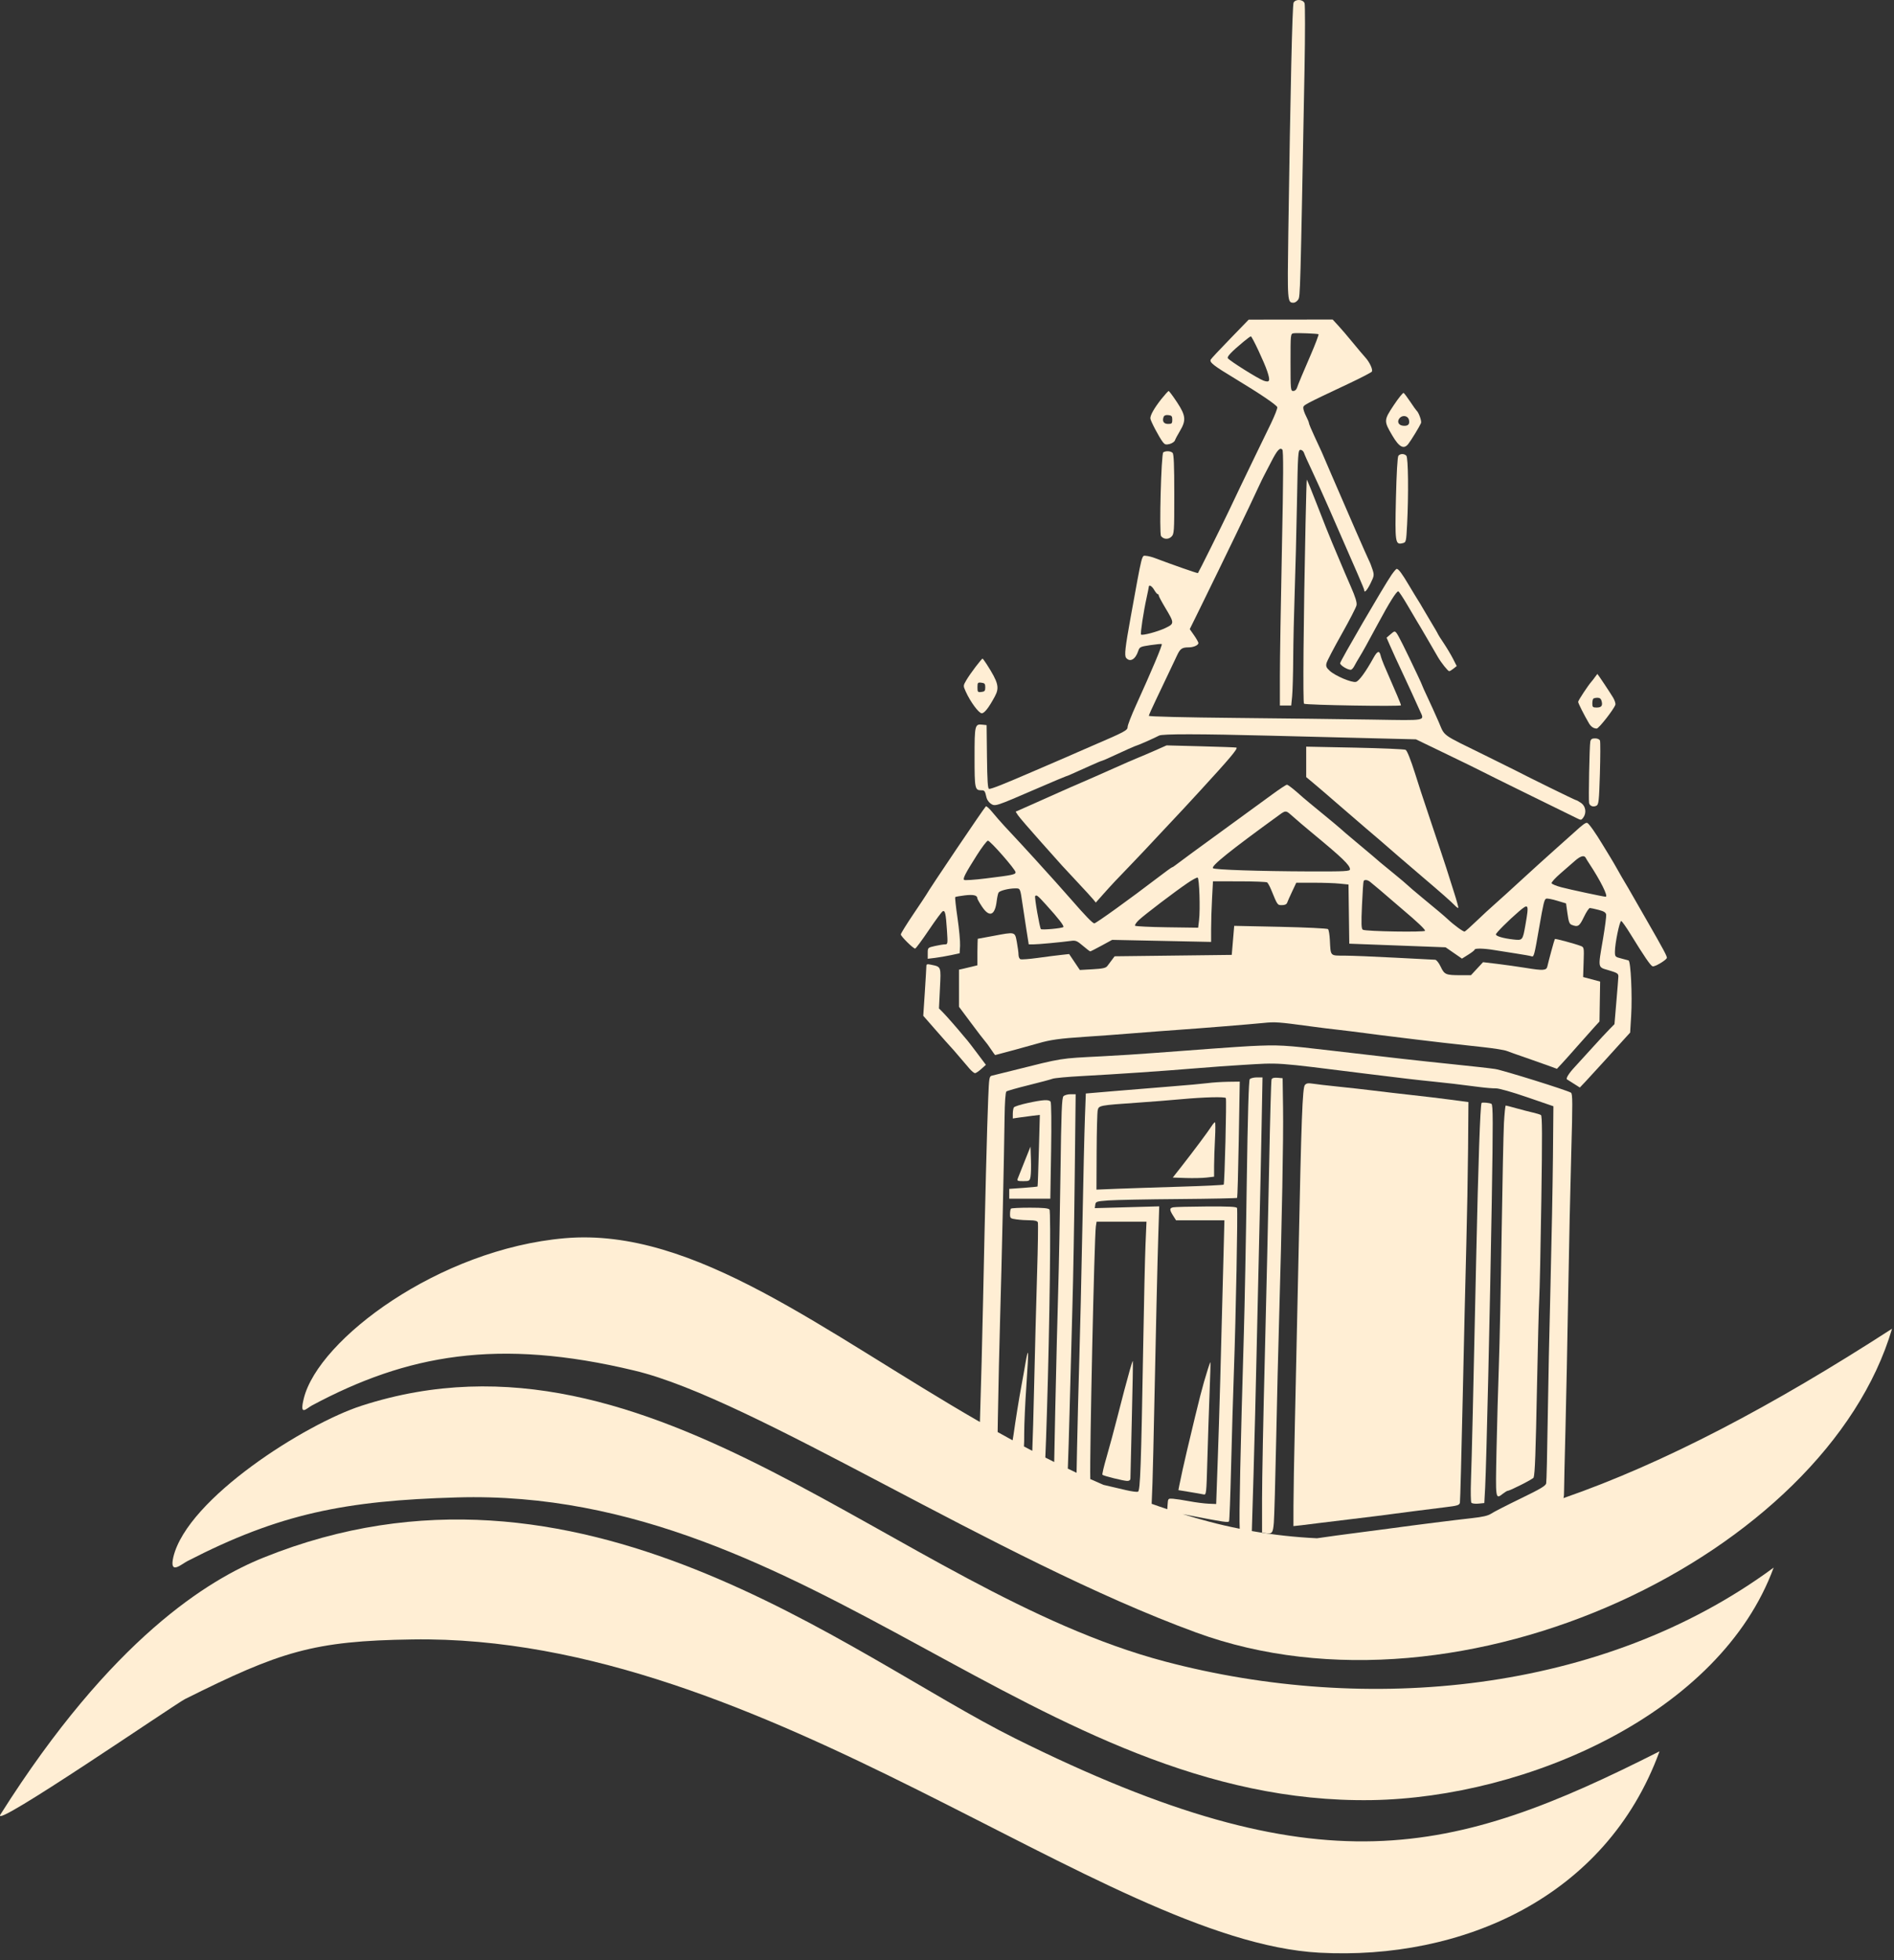
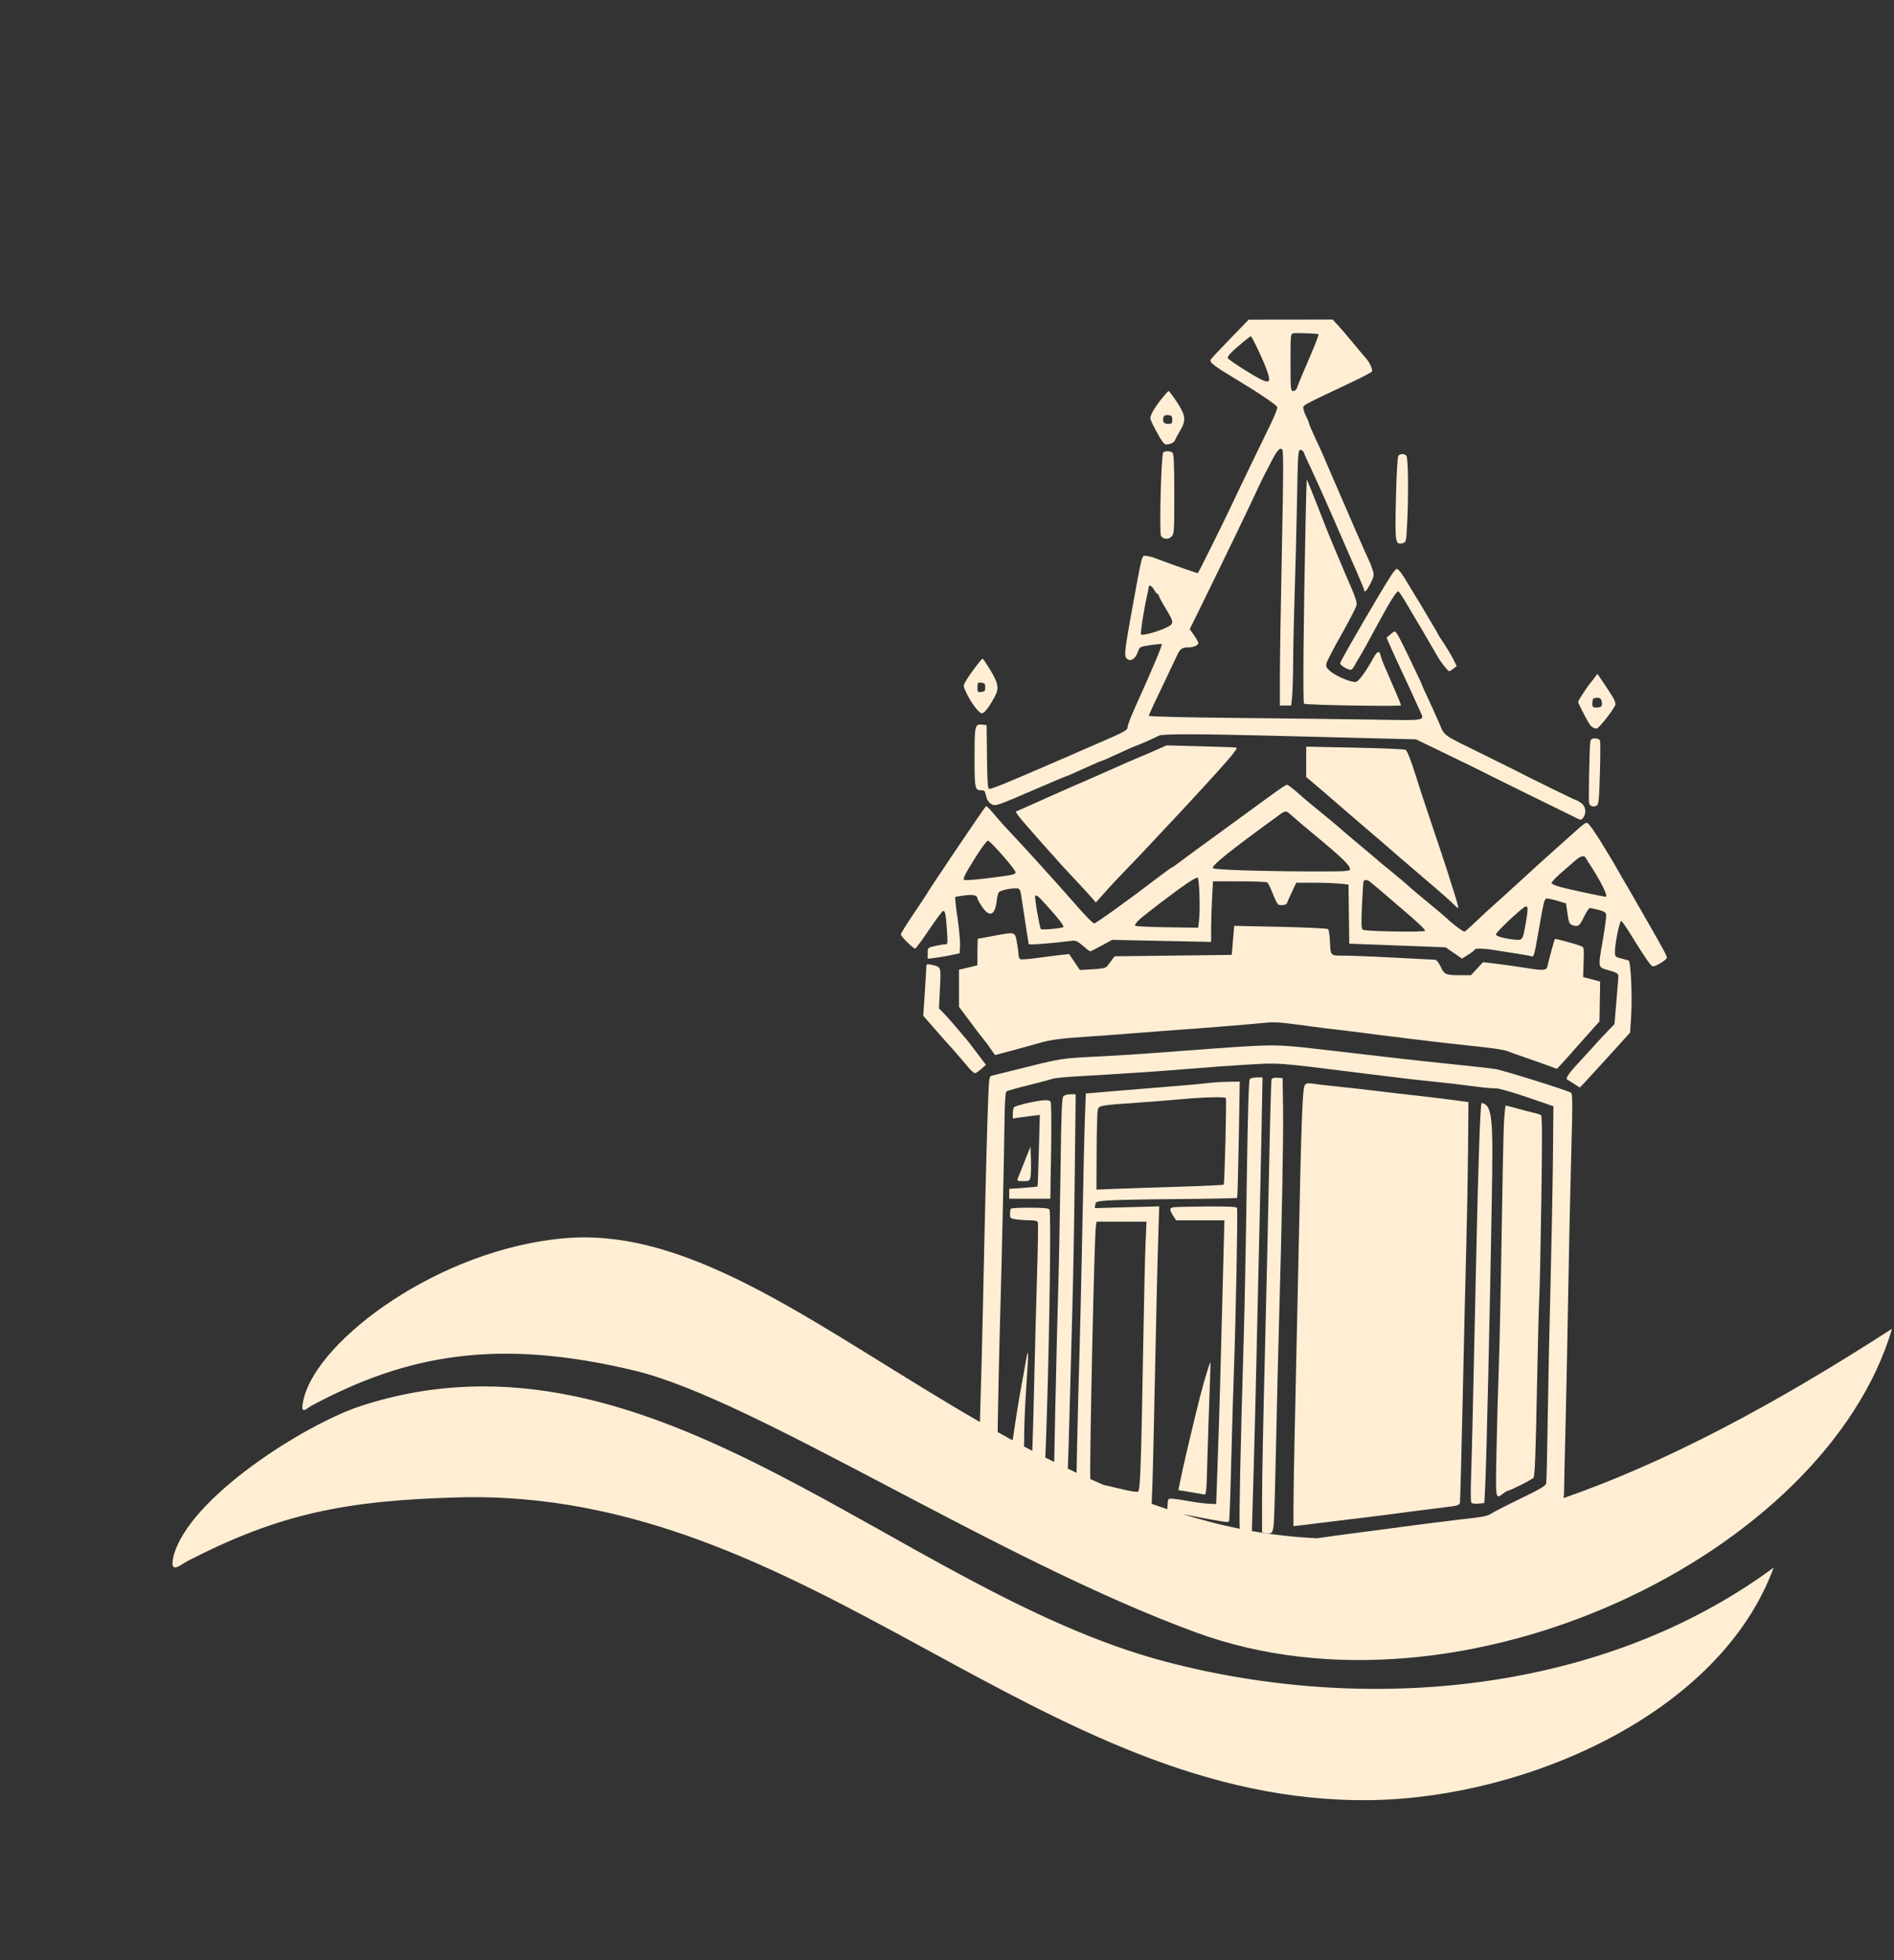
<svg xmlns="http://www.w3.org/2000/svg" width="58" height="60" viewBox="0 0 58 60" fill="none">
  <rect x="0" y="0" width="58" height="60" fill="#333333" stroke="none" />
  <path d="M54.317 47.978C52.678 52.453 46.753 55.023 42.007 55.101C31.779 55.263 24.82 45.518 13.992 45.836C10.577 45.934 8.559 46.33 5.73 47.79C5.545 47.888 5.178 48.224 5.309 47.657C5.745 45.859 9.366 43.579 11.073 43.029C20.015 40.135 27.455 48.684 35.672 50.857C41.845 52.488 49.065 51.851 54.308 47.989L54.317 47.978Z" fill="#FFEED4" />
-   <path d="M50.815 53.621C49.176 58.095 44.754 60.004 40.408 59.772C33.761 59.417 23.46 50.016 12.629 50.183C9.597 50.226 8.585 50.551 5.664 52.009C5.371 52.156 -0.299 56.047 0.012 55.544C3.425 50.141 6.406 48.344 8.072 47.677C17.718 43.788 25.964 50.667 31.088 53.213C40.446 57.869 44.478 56.815 50.814 53.611L50.815 53.621Z" fill="#FFEED4" />
  <path d="M39.12 32.99L39.278 33.004L39.291 33.926C39.305 34.824 39.257 37.348 39.17 40.38C39.145 41.205 39.105 42.875 39.08 44.089C39.055 45.304 39.023 46.437 39.009 46.607C38.982 46.933 38.956 46.964 38.746 46.927L38.648 46.91V45.875C38.648 45.306 38.686 43.344 38.733 41.516C38.779 39.688 38.839 37.047 38.866 35.648C38.893 34.248 38.925 33.075 38.939 33.04C38.956 32.998 39.013 32.982 39.12 32.99Z" fill="#FFEED4" />
  <path d="M39.96 33.212C40.004 33.159 40.059 33.149 40.193 33.17C40.29 33.186 40.642 33.227 40.976 33.261C41.31 33.295 41.808 33.351 42.083 33.385C42.357 33.42 42.874 33.479 43.233 33.519C43.59 33.558 44.127 33.622 44.426 33.662L44.968 33.734L44.957 35.147C44.95 35.924 44.926 37.255 44.903 38.104C44.88 38.953 44.83 41.057 44.793 42.779C44.755 44.5 44.717 45.949 44.707 45.997C44.691 46.074 44.635 46.091 44.242 46.138C43.997 46.168 43.582 46.22 43.319 46.254C42.346 46.383 41.873 46.443 41.302 46.51C40.98 46.547 40.579 46.596 40.412 46.618C40.245 46.641 39.996 46.672 39.859 46.687L39.609 46.714L39.61 46.097C39.61 45.758 39.629 44.631 39.653 43.593C39.677 42.555 39.727 40.249 39.764 38.469C39.852 34.209 39.886 33.3 39.96 33.212Z" fill="#FFEED4" />
-   <path d="M45.37 33.762C45.384 33.735 45.62 33.757 45.673 33.789C45.722 33.82 45.723 34.309 45.682 36.802C45.628 40.082 45.519 44.783 45.48 45.53L45.454 46.008L45.274 46.026C45.174 46.036 45.078 46.023 45.058 45.998C45.039 45.973 45.033 45.662 45.046 45.309C45.07 44.663 45.117 42.641 45.206 38.49C45.268 35.609 45.329 33.842 45.37 33.762Z" fill="#FFEED4" />
+   <path d="M45.37 33.762C45.722 33.82 45.723 34.309 45.682 36.802C45.628 40.082 45.519 44.783 45.48 45.53L45.454 46.008L45.274 46.026C45.174 46.036 45.078 46.023 45.058 45.998C45.039 45.973 45.033 45.662 45.046 45.309C45.07 44.663 45.117 42.641 45.206 38.49C45.268 35.609 45.329 33.842 45.37 33.762Z" fill="#FFEED4" />
  <path d="M46.111 33.84C46.126 33.841 46.275 33.879 46.442 33.926C46.609 33.972 46.833 34.031 46.941 34.055C47.048 34.079 47.159 34.113 47.188 34.131C47.228 34.155 47.23 34.761 47.2 36.756C47.179 38.182 47.15 39.533 47.136 39.757C47.123 39.981 47.092 41.178 47.068 42.416C47.027 44.492 47.005 45.105 46.964 45.229C46.949 45.272 46.244 45.631 46.17 45.633C46.152 45.634 46.089 45.672 46.029 45.718C45.792 45.901 45.796 45.927 45.828 44.378C45.844 43.593 45.877 42.431 45.9 41.794C45.923 41.157 45.961 39.353 45.984 37.784C46.008 36.216 46.04 34.686 46.055 34.385C46.072 34.085 46.096 33.84 46.111 33.84Z" fill="#FFEED4" />
  <path d="M37.067 41.696C37.073 41.702 37.061 42.121 37.041 42.628C37.021 43.135 36.991 44.048 36.974 44.657C36.943 45.751 36.942 45.764 36.852 45.743C36.802 45.732 36.609 45.698 36.424 45.668L36.086 45.613L36.111 45.482C36.154 45.259 36.263 44.766 36.348 44.408C36.757 42.687 36.809 42.485 36.988 41.91C37.026 41.786 37.062 41.69 37.067 41.696Z" fill="#FFEED4" />
  <path d="M31.471 33.763C31.941 33.661 32.119 33.65 32.172 33.722C32.195 33.753 32.202 34.381 32.188 35.233L32.164 36.692H30.906V36.391L31.334 36.361C31.57 36.344 31.767 36.325 31.773 36.318C31.779 36.309 31.797 35.814 31.813 35.217L31.843 34.127L31.613 34.154C31.487 34.169 31.3 34.194 31.199 34.209L31.015 34.237L31.015 34.092C31.016 34.012 31.03 33.925 31.048 33.897C31.066 33.87 31.256 33.809 31.471 33.763Z" fill="#FFEED4" />
  <path d="M31.57 35.487C31.578 35.701 31.572 35.939 31.558 36.016C31.533 36.149 31.523 36.155 31.334 36.155C31.163 36.155 31.14 36.145 31.165 36.08C31.18 36.039 31.275 35.801 31.375 35.551L31.557 35.098L31.57 35.487Z" fill="#FFEED4" />
-   <path d="M34.691 41.66C34.698 41.667 34.684 42.462 34.66 43.427C34.637 44.392 34.617 45.215 34.617 45.256C34.616 45.306 34.583 45.331 34.518 45.331C34.407 45.33 33.796 45.179 33.76 45.143C33.746 45.13 33.804 44.882 33.889 44.593C33.973 44.303 34.123 43.748 34.222 43.359C34.405 42.644 34.455 42.455 34.599 41.935C34.643 41.777 34.684 41.654 34.691 41.66Z" fill="#FFEED4" />
-   <path d="M37.206 34.352C37.222 34.352 37.222 34.579 37.207 34.855C37.192 35.133 37.18 35.508 37.179 35.689L37.179 36.018L36.951 36.045C36.826 36.06 36.541 36.066 36.318 36.059L35.914 36.045L36.188 35.696C36.542 35.245 37.006 34.624 37.102 34.471C37.144 34.405 37.19 34.352 37.206 34.352Z" fill="#FFEED4" />
  <path fill-rule="evenodd" clip-rule="evenodd" d="M38.284 32.021C39.172 31.979 39.301 31.986 40.823 32.165C42.605 32.375 43.466 32.471 44.467 32.574C45.052 32.634 45.645 32.7 45.785 32.722C46.03 32.76 47.984 33.37 48.108 33.447C48.159 33.479 48.16 33.753 48.117 35.28C48.089 36.267 48.046 38.213 48.023 39.605C48 40.996 47.962 42.849 47.94 43.722C47.917 44.594 47.898 45.439 47.897 45.599C47.896 45.74 47.894 45.813 47.877 45.857C50.971 44.784 54.284 43.035 57.94 40.672C55.904 47.568 44.793 52.964 36.622 49.968C30.473 47.718 23.086 42.822 19.427 41.953C15.245 40.948 12.461 41.464 9.549 43.023C9.374 43.119 9.163 43.371 9.304 42.803C9.75 41.004 13.438 38.233 17.302 37.901C21.282 37.56 25.238 40.782 30.008 43.527C30.043 42.414 30.08 41.02 30.106 39.755C30.165 36.891 30.228 34.403 30.262 33.616C30.288 32.977 30.294 32.943 30.382 32.924C30.433 32.913 30.718 32.842 31.017 32.767C32.565 32.379 32.432 32.4 33.729 32.334C34.206 32.31 34.948 32.263 35.378 32.229C36.496 32.142 37.98 32.036 38.284 32.021ZM41.864 32.87C38.946 32.506 39.243 32.527 38.024 32.599C37.69 32.618 37.056 32.664 36.614 32.701C35.618 32.784 34.199 32.88 33.143 32.937C32.701 32.96 32.291 32.998 32.232 33.021C32.172 33.044 31.84 33.132 31.494 33.218C31.148 33.303 30.844 33.39 30.819 33.41C30.79 33.434 30.769 33.736 30.763 34.21C30.749 35.381 30.674 38.755 30.627 40.334C30.604 41.112 30.573 42.511 30.557 43.443L30.551 43.835C30.703 43.92 30.855 44.004 31.009 44.088C31.019 44.036 31.029 43.973 31.038 43.915C31.101 43.459 31.202 42.834 31.276 42.435C31.32 42.199 31.381 41.861 31.41 41.685C31.44 41.508 31.471 41.386 31.481 41.412C31.491 41.439 31.468 41.889 31.431 42.41C31.394 42.932 31.364 43.6 31.364 43.894C31.364 44.068 31.363 44.191 31.356 44.275C31.441 44.32 31.526 44.365 31.612 44.41C31.627 44.043 31.649 43.288 31.667 42.478C31.691 41.417 31.732 39.858 31.758 39.013C31.784 38.169 31.795 37.451 31.782 37.416C31.765 37.373 31.691 37.353 31.545 37.353C31.428 37.353 31.242 37.341 31.131 37.326C30.94 37.3 30.93 37.292 30.93 37.162C30.93 37.086 30.943 37.011 30.959 36.996C30.975 36.98 31.236 36.967 31.54 36.967C31.939 36.967 32.104 36.983 32.138 37.023C32.187 37.082 32.145 40.523 32.06 43.229C32.042 43.824 32.026 44.277 32.011 44.615C32.101 44.661 32.192 44.707 32.283 44.752C32.288 44.389 32.3 43.888 32.314 43.201C32.343 41.86 32.384 40.184 32.406 39.476C32.427 38.768 32.459 37.16 32.475 35.902C32.5 34.015 32.516 33.605 32.567 33.554C32.601 33.521 32.699 33.494 32.784 33.494H32.94L32.911 36.033C32.896 37.43 32.864 39.22 32.84 40.011C32.817 40.802 32.778 42.249 32.753 43.229C32.736 43.889 32.716 44.541 32.7 44.955C32.789 44.998 32.879 45.04 32.968 45.082L32.983 44.325C32.998 43.569 33.029 42.342 33.052 41.599C33.075 40.856 33.117 39.051 33.145 37.589C33.173 36.127 33.208 34.602 33.224 34.201L33.251 33.472L34.097 33.4C34.563 33.36 35.344 33.296 35.833 33.258C36.322 33.22 36.84 33.173 36.983 33.154C37.126 33.135 37.406 33.116 37.604 33.113L37.965 33.108L37.935 34.877C37.918 35.849 37.895 36.654 37.885 36.667C37.874 36.679 37.071 36.695 36.101 36.703C35.13 36.71 34.16 36.73 33.945 36.745C33.575 36.773 33.554 36.78 33.54 36.878L33.526 36.981L35.499 36.926L35.471 37.794C35.444 38.614 35.401 40.495 35.318 44.42C35.303 45.135 35.282 45.759 35.267 46.031C35.425 46.088 35.585 46.143 35.746 46.196L35.755 46.06C35.768 45.867 35.769 45.866 35.92 45.876C36.003 45.882 36.228 45.916 36.419 45.952C36.609 45.988 36.873 46.022 37.005 46.028L37.243 46.038L37.294 44.601C37.34 43.317 37.383 41.787 37.468 38.415L37.495 37.353H36.014L35.923 37.209C35.808 37.025 35.81 36.978 35.931 36.955C35.984 36.944 36.441 36.934 36.946 36.93C37.645 36.926 37.867 36.937 37.882 36.978C37.908 37.052 37.845 40.343 37.787 41.942C37.761 42.661 37.722 43.988 37.7 44.891C37.678 45.793 37.65 46.547 37.637 46.567C37.611 46.61 37.481 46.591 36.493 46.4L36.216 46.346C36.482 46.428 36.751 46.505 37.022 46.577C37.335 46.66 37.649 46.732 37.964 46.795C37.942 46.422 37.985 44.4 38.091 40.806C38.115 40.004 38.155 37.939 38.179 36.218C38.209 34.136 38.24 33.071 38.271 33.034C38.296 33.004 38.395 32.979 38.489 32.979H38.662L38.634 34.469C38.619 35.289 38.588 36.761 38.564 37.739C38.54 38.718 38.503 40.378 38.48 41.428C38.458 42.477 38.416 44.143 38.387 45.131L38.335 46.865C38.995 46.981 39.659 47.054 40.33 47.086C40.715 47.03 41.175 46.967 41.409 46.938C41.671 46.906 42.169 46.84 42.515 46.793C43.393 46.673 44.535 46.53 45.077 46.47C45.404 46.434 45.572 46.395 45.663 46.333C45.733 46.285 46.137 46.078 46.56 45.873C47.169 45.578 47.334 45.481 47.349 45.405C47.36 45.352 47.381 44.488 47.395 43.486C47.409 42.483 47.448 40.602 47.482 39.305C47.515 38.007 47.548 36.252 47.556 35.404L47.57 33.862L46.767 33.586C46.309 33.428 45.899 33.312 45.812 33.315C45.729 33.317 45.505 33.3 45.314 33.275C44.636 33.187 44.31 33.149 43.882 33.106C43.455 33.064 42.851 32.994 41.864 32.87ZM33.559 37.535C33.511 37.844 33.366 44.557 33.388 45.274C33.523 45.334 33.658 45.393 33.794 45.452C33.801 45.453 33.808 45.456 33.816 45.457C34.03 45.507 34.337 45.578 34.497 45.616C34.657 45.653 34.815 45.673 34.848 45.661C34.918 45.634 34.945 44.889 35.009 41.17C35.031 39.861 35.063 38.476 35.079 38.093L35.109 37.396H33.581L33.559 37.535ZM37.539 33.612C37.512 33.566 36.869 33.583 36.18 33.646C35.858 33.676 35.263 33.723 34.857 33.751C33.661 33.834 33.648 33.836 33.615 33.987C33.6 34.058 33.585 34.632 33.582 35.265L33.577 36.414L34.217 36.388C34.569 36.374 35.44 36.346 36.153 36.324C36.866 36.303 37.46 36.274 37.473 36.261C37.502 36.232 37.566 33.658 37.539 33.612Z" fill="#FFEED4" />
  <path fill-rule="evenodd" clip-rule="evenodd" d="M39.409 24.02C39.446 24.02 39.623 24.16 39.908 24.416C39.944 24.449 40.208 24.667 40.494 24.901C40.78 25.135 41.034 25.347 41.058 25.372C41.082 25.397 41.297 25.581 41.535 25.779C41.975 26.146 42.181 26.321 42.268 26.399C42.295 26.422 42.482 26.577 42.685 26.741C42.888 26.906 43.073 27.063 43.098 27.09C43.121 27.116 43.332 27.296 43.565 27.488C44.014 27.857 44.219 28.03 44.332 28.135C44.529 28.32 44.814 28.527 44.852 28.515C44.876 28.506 45.038 28.363 45.212 28.195C45.385 28.028 45.645 27.789 45.788 27.664C45.931 27.538 46.292 27.211 46.59 26.936C46.889 26.661 47.347 26.246 47.61 26.012C47.873 25.779 48.146 25.534 48.218 25.469C48.468 25.24 48.559 25.174 48.605 25.189C48.656 25.205 48.858 25.491 49.078 25.856C49.153 25.982 49.26 26.155 49.313 26.241C49.367 26.328 49.47 26.505 49.542 26.634C49.614 26.764 49.715 26.938 49.765 27.02C49.815 27.103 49.906 27.257 49.965 27.363C50.025 27.47 50.224 27.817 50.408 28.135C50.964 29.102 51.065 29.292 51.042 29.329C50.988 29.416 50.665 29.601 50.607 29.579C50.541 29.554 50.361 29.291 49.932 28.595C49.801 28.381 49.672 28.2 49.648 28.192C49.599 28.176 49.454 28.879 49.454 29.132C49.454 29.282 49.463 29.292 49.638 29.336C49.74 29.362 49.844 29.39 49.871 29.399C49.939 29.421 49.989 30.471 49.951 31.096L49.92 31.607L49.714 31.833C49.601 31.958 49.335 32.251 49.123 32.485C48.911 32.719 48.657 32.996 48.559 33.1L48.379 33.289L48.19 33.169C48.086 33.103 47.994 33.045 47.986 33.04C47.944 33.013 48.046 32.85 48.224 32.66C48.334 32.541 48.581 32.271 48.772 32.059C48.964 31.847 49.193 31.6 49.281 31.511L49.44 31.349L49.497 30.675C49.529 30.304 49.557 29.953 49.559 29.895C49.562 29.801 49.531 29.78 49.27 29.702C48.92 29.598 48.932 29.661 49.088 28.745C49.149 28.385 49.193 28.049 49.186 27.999C49.175 27.93 49.12 27.895 48.955 27.852C48.836 27.821 48.715 27.795 48.687 27.794C48.659 27.793 48.576 27.918 48.503 28.071C48.367 28.355 48.322 28.384 48.131 28.31C48.061 28.284 48.035 28.214 48.001 27.965L47.957 27.653L47.681 27.57C47.53 27.524 47.38 27.496 47.349 27.508C47.291 27.529 47.263 27.648 47.134 28.392C46.988 29.239 46.972 29.299 46.904 29.273C46.868 29.26 46.651 29.22 46.422 29.186C46.192 29.151 45.888 29.103 45.744 29.079C45.436 29.028 45.159 29.023 45.158 29.068C45.158 29.086 45.071 29.155 44.964 29.221L44.77 29.343L44.269 28.997L41.319 28.886L41.295 27.075L41.029 27.048C40.883 27.032 40.523 27.02 40.23 27.02H39.696L39.57 27.288C39.5 27.436 39.431 27.59 39.417 27.631C39.399 27.681 39.345 27.706 39.258 27.706C39.118 27.706 39.123 27.714 38.927 27.235C38.883 27.128 38.828 27.028 38.803 27.01C38.779 26.993 38.395 26.978 37.952 26.978L37.145 26.977L37.117 27.499C37.101 27.785 37.088 28.203 37.088 28.426V28.832L34.057 28.769L33.734 28.945C33.557 29.042 33.4 29.121 33.386 29.122C33.373 29.122 33.272 29.044 33.161 28.95C32.986 28.8 32.94 28.781 32.801 28.8C32.48 28.843 31.794 28.907 31.651 28.907H31.503L31.43 28.446C31.39 28.192 31.337 27.85 31.314 27.685C31.241 27.181 31.245 27.192 31.089 27.193C30.887 27.194 30.616 27.263 30.579 27.322C30.562 27.349 30.536 27.466 30.522 27.581C30.469 28.028 30.297 28.092 30.07 27.749C29.992 27.632 29.929 27.519 29.929 27.498C29.929 27.404 29.809 27.376 29.547 27.407C29.396 27.425 29.263 27.449 29.252 27.46C29.241 27.472 29.272 27.76 29.322 28.101C29.372 28.441 29.407 28.823 29.4 28.95L29.387 29.18L29.126 29.236C28.983 29.267 28.763 29.304 28.638 29.32L28.41 29.348V29.178C28.41 29.008 28.411 29.007 28.631 28.957C28.752 28.93 28.89 28.907 28.939 28.907C29.024 28.907 29.026 28.89 28.998 28.468C28.964 27.963 28.943 27.867 28.874 27.89C28.846 27.899 28.652 28.16 28.443 28.471C28.233 28.782 28.045 29.036 28.024 29.036C27.965 29.036 27.586 28.661 27.586 28.603C27.586 28.574 27.757 28.298 27.965 27.989C28.174 27.68 28.355 27.408 28.367 27.385C28.437 27.245 30.15 24.707 30.191 24.682C30.21 24.67 30.301 24.752 30.392 24.865C30.483 24.977 30.648 25.165 30.757 25.283C30.867 25.401 31.1 25.652 31.276 25.841C31.451 26.03 31.645 26.241 31.706 26.31C31.766 26.378 31.846 26.466 31.881 26.504C31.994 26.623 32.633 27.337 32.806 27.537C33.229 28.024 33.461 28.264 33.511 28.264C33.564 28.264 34.612 27.509 35.448 26.87C35.679 26.693 35.879 26.548 35.892 26.548C35.905 26.548 35.95 26.52 35.992 26.486C36.06 26.43 36.781 25.902 37.631 25.285C38.362 24.755 38.565 24.606 38.954 24.321C39.18 24.155 39.385 24.02 39.409 24.02ZM46.714 28.307C46.827 27.661 46.815 27.64 46.501 27.91C46.191 28.177 45.809 28.558 45.809 28.602C45.809 28.657 46.035 28.722 46.341 28.757C46.629 28.789 46.629 28.789 46.714 28.307ZM41.952 26.989C41.873 26.93 41.789 26.92 41.759 26.967C41.748 26.984 41.725 27.319 41.708 27.711C41.682 28.281 41.688 28.43 41.734 28.459C41.82 28.511 43.64 28.541 43.64 28.49C43.64 28.445 43.395 28.212 42.972 27.856C42.833 27.738 42.675 27.604 42.622 27.556C42.484 27.433 42.033 27.051 41.952 26.989ZM32.035 27.696C31.776 27.41 31.744 27.385 31.7 27.428C31.673 27.456 31.838 28.403 31.876 28.44C31.909 28.472 32.523 28.416 32.562 28.377C32.594 28.346 32.417 28.116 32.035 27.696ZM36.675 26.863C36.651 26.855 36.511 26.93 36.364 27.031C35.978 27.293 35.056 27.994 34.878 28.16C34.795 28.238 34.742 28.318 34.761 28.337C34.78 28.355 35.222 28.377 35.743 28.384L36.691 28.397L36.718 28.17C36.759 27.837 36.727 26.88 36.675 26.863ZM48.56 26.259C48.516 26.169 48.399 26.2 48.234 26.346C48.147 26.422 47.946 26.597 47.787 26.735C47.628 26.873 47.505 27.008 47.514 27.035C47.523 27.062 47.656 27.117 47.809 27.158C48.08 27.23 49.106 27.449 49.171 27.449C49.258 27.449 49.012 26.953 48.663 26.427C48.621 26.364 48.575 26.289 48.56 26.259ZM30.254 25.733C30.222 25.733 30.071 25.931 29.917 26.173C29.562 26.734 29.479 26.893 29.524 26.934C29.544 26.951 29.842 26.932 30.187 26.889C31.016 26.787 31.1 26.77 31.1 26.699C31.1 26.617 30.326 25.734 30.254 25.733ZM39.519 24.93C39.387 24.812 39.358 24.812 39.193 24.932C37.669 26.037 37.08 26.51 37.145 26.576C37.193 26.623 38.57 26.669 40.093 26.674C41.211 26.677 41.34 26.67 41.34 26.608C41.34 26.484 41.108 26.26 40.21 25.519C39.972 25.323 39.714 25.103 39.519 24.93Z" fill="#FFEED4" />
  <path d="M28.368 29.571C28.368 29.512 28.394 29.504 28.509 29.529C28.826 29.596 28.818 29.575 28.784 30.255L28.754 30.867L28.876 30.99C28.986 31.102 29.316 31.478 29.506 31.709C29.548 31.759 29.605 31.827 29.633 31.859C29.661 31.892 29.798 32.07 29.937 32.256L30.191 32.594L30.05 32.721C29.972 32.791 29.886 32.849 29.859 32.849C29.831 32.85 29.753 32.786 29.685 32.707C29.617 32.627 29.474 32.459 29.366 32.334C29.259 32.207 29.142 32.074 29.106 32.037C29.07 32.001 28.868 31.773 28.657 31.532L28.273 31.093L28.321 30.368C28.347 29.969 28.368 29.61 28.368 29.571Z" fill="#FFEED4" />
  <path d="M39.211 28.37C39.989 28.387 40.645 28.419 40.668 28.44C40.691 28.462 40.716 28.609 40.724 28.768C40.751 29.282 40.721 29.25 41.181 29.252C41.401 29.253 42.099 29.281 42.731 29.315C43.363 29.349 43.911 29.378 43.949 29.378C43.988 29.379 44.061 29.47 44.118 29.59C44.233 29.833 44.273 29.85 44.723 29.851L45.045 29.851L45.415 29.452L45.841 29.503C46.076 29.531 46.472 29.587 46.723 29.627C47.261 29.715 47.357 29.708 47.385 29.581C47.425 29.401 47.601 28.757 47.615 28.742C47.631 28.726 48.243 28.891 48.408 28.956C48.508 28.994 48.51 29.006 48.495 29.451L48.48 29.907L49.001 30.046L48.981 31.268L48.834 31.428C48.753 31.516 48.526 31.771 48.329 31.995C48.133 32.219 47.905 32.473 47.824 32.56L47.677 32.717L47.45 32.632C47.324 32.586 47.007 32.474 46.745 32.383C46.482 32.293 46.209 32.196 46.137 32.168C46.065 32.14 45.753 32.09 45.443 32.056C44.522 31.956 43.728 31.866 43.404 31.824C43.237 31.802 42.914 31.763 42.688 31.736C42.461 31.709 42.061 31.659 41.798 31.623C41.536 31.588 41.165 31.543 40.974 31.521C40.783 31.501 40.402 31.453 40.128 31.416C39.149 31.283 39.05 31.276 38.687 31.313C38.243 31.357 36.857 31.469 36.049 31.526C35.727 31.548 35.122 31.595 34.704 31.628C34.286 31.662 33.613 31.712 33.207 31.738C32.465 31.786 32.157 31.829 31.797 31.935C31.566 32.003 30.494 32.295 30.476 32.295C30.469 32.295 30.409 32.213 30.343 32.113C30.277 32.013 30.195 31.902 30.162 31.867C30.128 31.831 29.936 31.581 29.734 31.309L29.367 30.817V29.681L29.486 29.655C29.552 29.64 29.679 29.61 29.769 29.588L29.931 29.548V29.142C29.931 28.919 29.942 28.736 29.942 28.736C29.942 28.736 30.158 28.697 30.409 28.65C31.101 28.52 31.078 28.514 31.139 28.838C31.167 28.988 31.19 29.162 31.19 29.225C31.19 29.288 31.217 29.35 31.251 29.362C31.284 29.375 31.524 29.357 31.782 29.321C32.041 29.285 32.362 29.244 32.496 29.23L32.74 29.203L33.068 29.691L33.459 29.669C33.775 29.651 33.864 29.631 33.912 29.567C33.945 29.523 34.009 29.438 34.053 29.379L34.133 29.272L37.72 29.229L37.795 28.34L39.211 28.37Z" fill="#FFEED4" />
  <path d="M41.486 22.885C42.303 22.902 43.004 22.932 43.044 22.952C43.089 22.975 43.198 23.247 43.337 23.686C43.458 24.07 43.588 24.47 43.626 24.576C43.663 24.682 43.773 25.011 43.869 25.305C43.966 25.6 44.079 25.938 44.121 26.056C44.162 26.174 44.239 26.406 44.291 26.571C44.342 26.736 44.45 27.073 44.529 27.321C44.609 27.569 44.666 27.78 44.658 27.79C44.649 27.8 44.605 27.771 44.561 27.725C44.421 27.583 44.161 27.353 43.623 26.896C43.337 26.653 42.976 26.344 42.82 26.208C42.422 25.86 42.089 25.573 41.818 25.345C41.689 25.237 41.342 24.938 41.046 24.68C40.751 24.423 40.395 24.116 40.254 23.999L40 23.787V22.855L41.486 22.885Z" fill="#FFEED4" />
  <path d="M36.787 22.844C37.372 22.859 37.857 22.877 37.865 22.884C37.909 22.92 37.653 23.223 36.746 24.21C36.377 24.611 36.064 24.95 36.05 24.961C36.035 24.974 35.791 25.234 35.507 25.54C35.222 25.847 34.849 26.243 34.678 26.419C34.204 26.908 34.021 27.104 33.779 27.377L33.557 27.627L33.475 27.527C33.43 27.472 33.221 27.244 33.011 27.02C32.8 26.796 32.583 26.562 32.527 26.5C32.472 26.438 32.162 26.09 31.838 25.728C31.514 25.365 31.216 25.018 31.175 24.957L31.102 24.845L31.374 24.725C31.776 24.547 32.179 24.368 32.448 24.247C32.58 24.188 32.726 24.123 32.774 24.102C32.822 24.082 32.978 24.015 33.121 23.952C33.264 23.89 33.44 23.814 33.511 23.782C33.583 23.751 33.866 23.625 34.141 23.503C34.415 23.38 34.727 23.244 34.835 23.201C34.942 23.158 35.186 23.054 35.377 22.97L35.724 22.816L36.787 22.844Z" fill="#FFEED4" />
  <path fill-rule="evenodd" clip-rule="evenodd" d="M40.979 9.964C41.072 10.064 41.274 10.3 41.428 10.489C41.583 10.678 41.754 10.88 41.808 10.939C41.939 11.081 42.048 11.314 42.011 11.374C41.995 11.4 41.696 11.556 41.347 11.721C39.913 12.397 39.91 12.398 39.91 12.487C39.91 12.534 39.949 12.648 39.997 12.74C40.045 12.833 40.084 12.928 40.084 12.952C40.084 12.976 40.163 13.165 40.26 13.372C40.357 13.579 40.453 13.787 40.474 13.834C40.494 13.881 40.627 14.19 40.769 14.52C41.272 15.688 41.868 17.052 41.922 17.157C41.953 17.216 42.003 17.343 42.033 17.44C42.085 17.603 42.08 17.633 41.969 17.858C41.86 18.077 41.776 18.166 41.776 18.062C41.776 18.026 41.585 17.584 40.702 15.571C40.521 15.158 40.281 14.627 40.169 14.391C40.056 14.155 39.951 13.919 39.934 13.866C39.917 13.812 39.869 13.77 39.825 13.77C39.751 13.77 39.745 13.864 39.717 15.388C39.701 16.279 39.669 17.519 39.647 18.144C39.625 18.769 39.605 19.676 39.602 20.159C39.599 20.643 39.584 21.164 39.569 21.317L39.541 21.596H39.194V20.695C39.194 20.2 39.222 18.448 39.256 16.802C39.302 14.576 39.305 13.798 39.268 13.762C39.193 13.687 39.11 13.779 38.921 14.149C38.828 14.33 38.732 14.516 38.706 14.563C38.68 14.61 38.61 14.755 38.55 14.884C38.258 15.519 37.56 16.965 36.724 18.669L36.434 19.258L36.567 19.448C36.64 19.553 36.699 19.659 36.699 19.683C36.699 19.749 36.549 19.816 36.402 19.816C36.201 19.816 36.144 19.854 36.052 20.046C36.005 20.143 35.89 20.388 35.795 20.588C35.701 20.789 35.524 21.16 35.403 21.412C35.281 21.665 35.181 21.889 35.181 21.911C35.181 21.934 36.283 21.961 37.86 21.976C39.334 21.991 41.218 22.013 42.047 22.027C43.725 22.054 43.623 22.073 43.482 21.758C43.3 21.354 43.146 21.018 43.035 20.781C42.77 20.215 42.65 19.956 42.558 19.743L42.461 19.52L42.585 19.413C42.7 19.313 42.713 19.311 42.767 19.379C42.822 19.447 43.027 19.856 43.398 20.641C43.484 20.822 43.555 20.979 43.555 20.989C43.555 20.998 43.627 21.158 43.715 21.344C43.803 21.53 43.955 21.865 44.053 22.089C44.257 22.558 44.103 22.446 45.486 23.126C45.963 23.361 46.388 23.572 46.43 23.594C46.753 23.765 48.231 24.49 48.259 24.491C48.278 24.491 48.349 24.531 48.419 24.579C48.561 24.68 48.59 24.885 48.483 25.029C48.423 25.109 48.414 25.109 48.277 25.04C48.197 25.001 47.527 24.671 46.787 24.309C46.047 23.946 45.404 23.627 45.355 23.6C45.308 23.573 44.839 23.344 44.314 23.091L43.36 22.631L42.036 22.598C41.308 22.58 39.912 22.544 38.934 22.52C36.731 22.463 35.593 22.462 35.495 22.516C35.385 22.577 34.841 22.818 34.815 22.818C34.792 22.818 34.413 22.987 33.983 23.187C33.862 23.244 33.751 23.29 33.738 23.29C33.724 23.29 33.56 23.359 33.373 23.444C32.801 23.702 32.666 23.762 32.645 23.762C32.633 23.762 32.228 23.933 31.744 24.142C30.482 24.687 30.477 24.689 30.344 24.603C30.285 24.564 30.224 24.48 30.21 24.415C30.163 24.207 30.152 24.191 30.049 24.191C29.854 24.19 29.844 24.141 29.844 23.179C29.844 22.188 29.852 22.155 30.091 22.183L30.213 22.196L30.224 23.172C30.233 23.909 30.249 24.147 30.289 24.148C30.373 24.148 30.722 24.009 31.695 23.589C32.192 23.374 32.638 23.182 32.686 23.162C32.733 23.142 32.88 23.078 33.011 23.019C33.142 22.961 33.347 22.872 33.467 22.821C34.445 22.401 34.53 22.356 34.531 22.252C34.531 22.197 34.649 21.893 34.794 21.575C35.269 20.531 35.606 19.731 35.577 19.714C35.562 19.706 35.403 19.721 35.224 19.748C34.916 19.794 34.896 19.804 34.855 19.929C34.77 20.186 34.605 20.279 34.486 20.138C34.428 20.068 34.455 19.826 34.62 18.916C34.989 16.884 34.959 17.006 35.094 17.014C35.154 17.017 35.281 17.049 35.376 17.086C35.892 17.282 36.624 17.538 36.684 17.543C36.694 17.544 37.413 16.098 37.628 15.645C37.865 15.143 38.073 14.71 38.435 13.962C38.584 13.656 38.802 13.205 38.921 12.961C39.038 12.717 39.126 12.493 39.114 12.463C39.086 12.391 38.581 12.049 37.844 11.604C37.154 11.188 37.029 11.09 37.078 11.004C37.096 10.972 37.365 10.684 37.676 10.365L38.239 9.784L40.81 9.781L40.979 9.964ZM35.345 18.058C35.278 17.94 35.182 17.884 35.18 17.962C35.179 17.98 35.149 18.129 35.113 18.294C35.019 18.718 34.916 19.398 34.942 19.423C34.982 19.462 35.46 19.334 35.692 19.222C35.967 19.089 35.967 19.076 35.68 18.597C35.572 18.417 35.484 18.251 35.484 18.228C35.484 18.205 35.47 18.187 35.452 18.186C35.434 18.186 35.386 18.128 35.345 18.058ZM40.378 10.231C40.354 10.212 39.715 10.186 39.617 10.201C39.52 10.216 39.52 10.217 39.52 11.092C39.52 11.93 39.523 11.968 39.604 11.968C39.653 11.968 39.699 11.929 39.717 11.872C39.742 11.79 39.927 11.345 40.151 10.832C40.27 10.559 40.39 10.242 40.378 10.231ZM38.305 10.296C38.289 10.296 38.19 10.368 38.085 10.456C37.713 10.765 37.568 10.917 37.6 10.965C37.653 11.045 38.533 11.596 38.695 11.652C38.886 11.717 38.906 11.665 38.806 11.363C38.718 11.095 38.342 10.296 38.305 10.296Z" fill="#FFEED4" />
  <path d="M48.845 22.602C48.919 22.602 48.981 22.629 48.996 22.669C49.011 22.707 49.009 23.161 48.994 23.679C48.968 24.519 48.957 24.626 48.889 24.662C48.792 24.713 48.685 24.675 48.663 24.581C48.642 24.488 48.674 22.825 48.7 22.698C48.716 22.625 48.751 22.602 48.845 22.602Z" fill="#FFEED4" />
  <path fill-rule="evenodd" clip-rule="evenodd" d="M48.916 20.629C48.926 20.629 49.321 21.222 49.401 21.358C49.449 21.441 49.479 21.537 49.467 21.573C49.417 21.718 48.96 22.301 48.896 22.301C48.803 22.3 48.721 22.245 48.66 22.142C48.511 21.888 48.328 21.526 48.328 21.484C48.328 21.441 48.633 20.979 48.74 20.859C48.764 20.833 48.812 20.77 48.847 20.72C48.882 20.67 48.916 20.629 48.916 20.629ZM48.92 21.358C48.865 21.358 48.807 21.371 48.791 21.387C48.775 21.402 48.762 21.47 48.762 21.537C48.762 21.643 48.779 21.658 48.89 21.658C49.041 21.658 49.083 21.605 49.047 21.463C49.029 21.389 48.99 21.358 48.92 21.358Z" fill="#FFEED4" />
  <path fill-rule="evenodd" clip-rule="evenodd" d="M30.087 20.16C30.097 20.16 30.156 20.239 30.218 20.336C30.573 20.892 30.612 21.046 30.465 21.318C30.282 21.659 30.147 21.833 30.064 21.833C29.973 21.832 29.714 21.481 29.572 21.165C29.494 20.992 29.494 20.988 29.591 20.822C29.645 20.729 29.775 20.542 29.879 20.407C29.983 20.271 30.077 20.16 30.087 20.16ZM30.052 20.897C29.942 20.884 29.933 20.895 29.933 21.039C29.933 21.184 29.942 21.194 30.052 21.181C30.153 21.17 30.172 21.148 30.172 21.039C30.172 20.931 30.153 20.908 30.052 20.897Z" fill="#FFEED4" />
  <path d="M40.018 14.68C40.032 14.696 40.189 15.08 40.32 15.42C40.508 15.907 40.737 16.482 40.798 16.621C40.83 16.691 40.927 16.923 41.015 17.135C41.103 17.348 41.263 17.721 41.37 17.965C41.508 18.279 41.558 18.444 41.541 18.527C41.528 18.593 41.322 18.991 41.084 19.413C40.846 19.835 40.638 20.233 40.622 20.298C40.598 20.394 40.616 20.438 40.721 20.534C40.893 20.691 41.398 20.904 41.523 20.872C41.616 20.849 41.824 20.564 42.059 20.139C42.176 19.927 42.239 19.904 42.277 20.059C42.293 20.126 42.34 20.257 42.381 20.352C42.78 21.266 42.903 21.558 42.902 21.59C42.898 21.631 40.003 21.583 39.933 21.541C39.895 21.518 39.916 19.019 39.98 16.009C39.995 15.272 40.013 14.674 40.018 14.68Z" fill="#FFEED4" />
  <path d="M42.771 17.414C42.828 17.414 42.929 17.549 43.149 17.92C43.266 18.116 43.394 18.328 43.436 18.392C43.477 18.456 43.526 18.537 43.544 18.572C43.563 18.607 43.68 18.806 43.805 19.013C43.931 19.22 44.033 19.397 44.033 19.407C44.033 19.416 44.112 19.542 44.21 19.686C44.307 19.831 44.436 20.048 44.498 20.169L44.609 20.388L44.511 20.466C44.458 20.509 44.398 20.545 44.379 20.545C44.341 20.545 44.137 20.29 44.035 20.116C44.001 20.057 43.849 19.796 43.699 19.537C43.548 19.277 43.405 19.036 43.382 19.001C43.36 18.965 43.231 18.748 43.097 18.518C42.962 18.288 42.837 18.1 42.819 18.1C42.762 18.1 42.546 18.443 42.2 19.087C41.857 19.724 41.733 19.946 41.636 20.105C41.581 20.193 41.509 20.319 41.475 20.384C41.442 20.449 41.392 20.502 41.364 20.502C41.261 20.502 41.039 20.365 41.039 20.301C41.04 20.236 42.36 17.967 42.611 17.599C42.681 17.497 42.753 17.414 42.771 17.414Z" fill="#FFEED4" />
  <path d="M42.823 13.951C42.88 13.882 42.998 13.881 43.066 13.948C43.125 14.006 43.137 15.126 43.09 16.052C43.062 16.591 43.059 16.6 42.953 16.627C42.726 16.683 42.716 16.615 42.748 15.248C42.766 14.485 42.795 13.984 42.823 13.951Z" fill="#FFEED4" />
  <path d="M35.623 13.846C35.704 13.795 35.848 13.803 35.908 13.862C35.946 13.899 35.96 14.24 35.96 15.127C35.96 16.294 35.957 16.344 35.871 16.429C35.779 16.519 35.63 16.51 35.555 16.41C35.495 16.328 35.56 13.886 35.623 13.846Z" fill="#FFEED4" />
-   <path fill-rule="evenodd" clip-rule="evenodd" d="M42.984 12.028C43.005 12.041 43.096 12.163 43.187 12.298C43.277 12.434 43.363 12.555 43.377 12.566C43.445 12.621 43.541 12.888 43.516 12.95C43.471 13.056 43.215 13.476 43.125 13.591C42.989 13.762 42.848 13.689 42.642 13.34C42.373 12.885 42.374 12.865 42.681 12.403C42.827 12.184 42.963 12.015 42.984 12.028ZM43.145 12.848C43.113 12.723 42.948 12.695 42.859 12.8C42.774 12.902 42.823 13.015 42.961 13.031C43.119 13.049 43.18 12.988 43.145 12.848Z" fill="#FFEED4" />
  <path fill-rule="evenodd" clip-rule="evenodd" d="M35.788 11.969C35.803 11.969 35.918 12.123 36.042 12.31C36.313 12.72 36.328 12.866 36.134 13.191C36.063 13.309 35.994 13.439 35.98 13.48C35.965 13.522 35.893 13.571 35.818 13.591C35.706 13.619 35.67 13.609 35.613 13.537C35.496 13.386 35.227 12.876 35.227 12.804C35.227 12.701 35.349 12.488 35.564 12.215C35.672 12.08 35.772 11.969 35.788 11.969ZM35.779 12.706C35.703 12.697 35.651 12.716 35.635 12.757C35.583 12.891 35.635 12.977 35.769 12.977C35.884 12.977 35.899 12.962 35.899 12.848C35.899 12.739 35.88 12.717 35.779 12.706Z" fill="#FFEED4" />
-   <path d="M39.614 0.079C39.677 -0.036 39.906 -0.022 39.95 0.1C39.968 0.153 39.968 1.045 39.949 2.083C39.819 9.043 39.818 9.071 39.755 9.17C39.721 9.223 39.658 9.266 39.613 9.266C39.423 9.266 39.422 9.245 39.452 7.132C39.516 2.718 39.575 0.152 39.614 0.079Z" fill="#FFEED4" />
</svg>